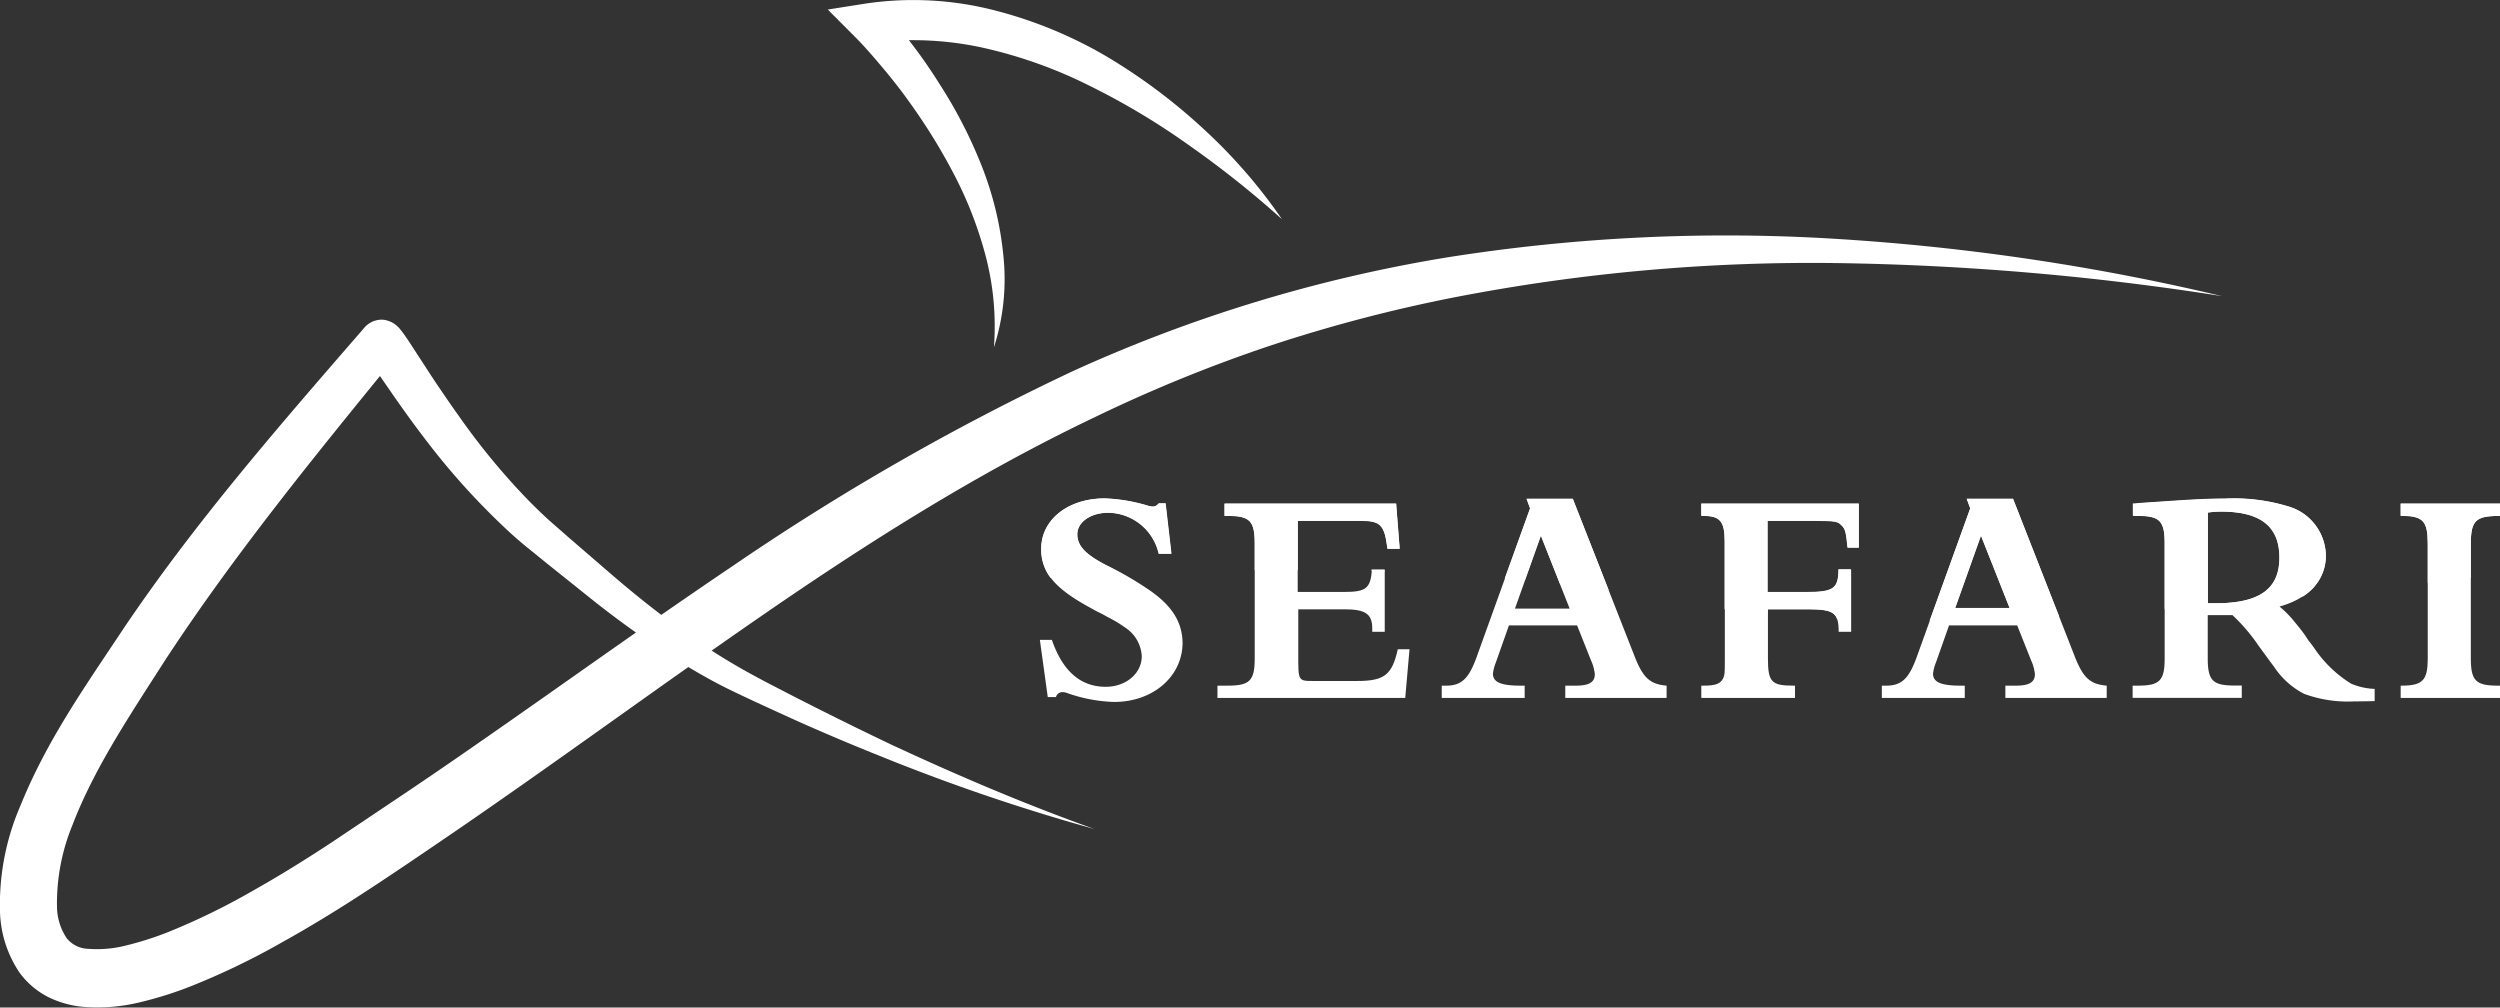
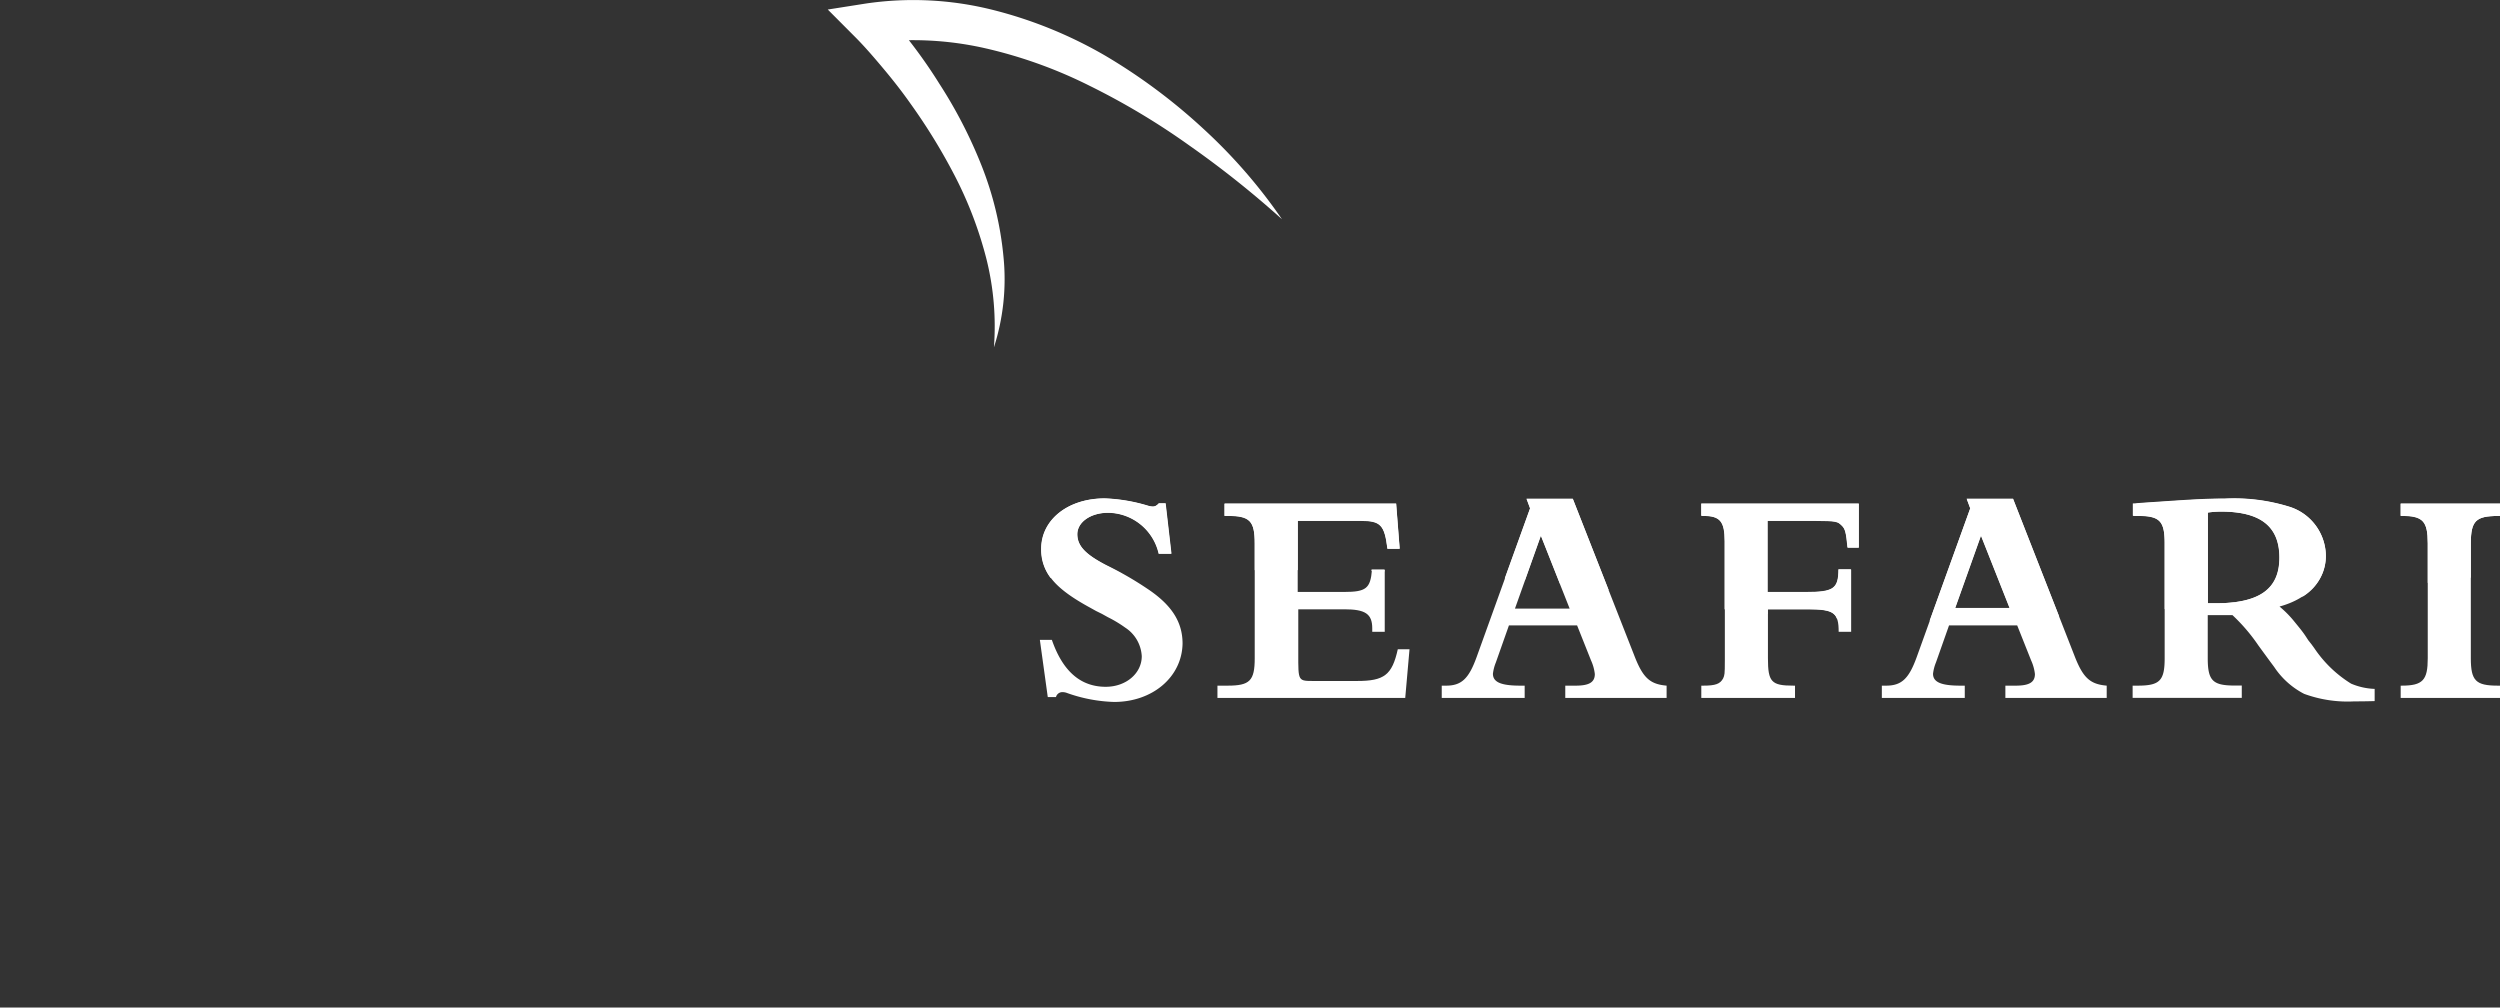
<svg xmlns="http://www.w3.org/2000/svg" viewBox="0 0 262.27 105.7">
  <rect x="0" y="0" width="262.27" height="105.7" fill="#333333" stroke="none" />
  <g id="Calque_2" data-name="Calque 2">
    <g id="Calque_1-2" data-name="Calque 1">
-       <path d="M233.12,31.07A284.65,284.65,0,0,0,192.7,27.6a196.35,196.35,0,0,0-40.11,3.59,159.28,159.28,0,0,0-19.39,5.09,156.71,156.71,0,0,0-18.52,7.57c-12.07,5.76-23.44,12.94-34.54,20.59s-22,15.69-33.3,23.4c-2.84,1.93-5.59,3.81-8.49,5.7s-5.84,3.7-8.89,5.39a76.39,76.39,0,0,1-9.55,4.58,39.31,39.31,0,0,1-5.29,1.65,18.71,18.71,0,0,1-6.08.45,10.48,10.48,0,0,1-3.46-1,8.56,8.56,0,0,1-3-2.53A12,12,0,0,1,0,95.65,26.12,26.12,0,0,1,2.17,84.46C4.91,77.69,8.94,72,12.68,66.36c7.67-11.47,16.7-21.78,25.56-32l.13-.15.17-.14a2.4,2.4,0,0,1,1.38-.53,2.08,2.08,0,0,1,.75.1,3.39,3.39,0,0,1,.49.2l.18.11a3.24,3.24,0,0,1,.39.32,2.2,2.2,0,0,1,.28.31l.31.4.46.66.81,1.24,1.57,2.42q1.58,2.39,3.23,4.7a71.82,71.82,0,0,0,7.21,8.66c.66.66,1.33,1.31,2,1.92l2.17,1.9,4.38,3.78a109.79,109.79,0,0,0,9,7c1.56,1.06,3.17,2.06,4.83,3s3.4,1.82,5.1,2.7q5.15,2.64,10.37,5.13c7,3.26,14.1,6.29,21.39,8.89a207.21,207.21,0,0,1-22-7.46c-3.61-1.44-7.19-2.95-10.72-4.57-1.78-.81-3.52-1.61-5.29-2.46s-3.51-1.83-5.19-2.86a101,101,0,0,1-9.6-6.79l-4.55-3.64-2.27-1.84c-.78-.64-1.54-1.3-2.27-2a74.69,74.69,0,0,1-8-8.84c-1.21-1.56-2.37-3.16-3.49-4.76l-1.66-2.4L39,38.18l-.38-.53-.14-.16,0,0a1.72,1.72,0,0,0,.26.2l.13.09a2.4,2.4,0,0,0,.45.17,1.89,1.89,0,0,0,.7.09,2.22,2.22,0,0,0,1.35-.51l.3-.3c-8.58,10.52-17.14,21-24.43,32.16-3.65,5.7-7.39,11.28-9.64,17.17a21.57,21.57,0,0,0-1.62,8.65A6.06,6.06,0,0,0,7,98.43a3,3,0,0,0,2.26,1.11,12.23,12.23,0,0,0,4-.36,33.58,33.58,0,0,0,4.41-1.41,71.39,71.39,0,0,0,8.76-4.27c2.87-1.61,5.7-3.37,8.49-5.21l8.4-5.63c11.17-7.55,22.12-15.58,33.44-23.21A257.72,257.72,0,0,1,112.41,39a155,155,0,0,1,39.42-12,186.77,186.77,0,0,1,40.95-1.93A237.79,237.79,0,0,1,233.12,31.07Z" style="fill:#fff" />
      <path d="M134.49,23a102.47,102.47,0,0,0-9.71-7.73A75.36,75.36,0,0,0,114.31,9a48.55,48.55,0,0,0-11.23-4,34.23,34.23,0,0,0-11.63-.51L92.62,1a52.73,52.73,0,0,1,5.93,7.79A49.13,49.13,0,0,1,103,17.44a34.74,34.74,0,0,1,2.27,9.47,23.34,23.34,0,0,1-1,9.53,29.12,29.12,0,0,0-.78-9.25,41.1,41.1,0,0,0-3.22-8.54,61.45,61.45,0,0,0-4.76-7.79c-.88-1.25-1.82-2.45-2.8-3.62s-2-2.36-3-3.36L86.84,1l4-.63A34.16,34.16,0,0,1,104,1a45.56,45.56,0,0,1,12,4.87,60.37,60.37,0,0,1,10.21,7.61A55.4,55.4,0,0,1,134.49,23Z" style="fill:#fff" />
      <path d="M116.88,73.64a16,16,0,0,1-4.94-.94,1.31,1.31,0,0,0-.46-.09.69.69,0,0,0-.7.52h-.86l-.83-6h1.26c1.13,3.27,3,4.92,5.65,4.92,2.13,0,3.78-1.41,3.78-3.21a3.81,3.81,0,0,0-1.74-3,13,13,0,0,0-1.83-1.1l-.61-.34-.61-.3-.61-.34c-3.67-2-5.13-3.63-5.13-6.2,0-3,2.78-5.28,6.65-5.28a17.92,17.92,0,0,1,4.52.76,2.29,2.29,0,0,0,.52.1c.22,0,.37-.07.64-.34h.71l.61,5.28h-1.32a5.5,5.5,0,0,0-5.31-4.3c-1.86,0-3.24,1-3.24,2.26s.89,2.13,3,3.23a34.93,34.93,0,0,1,4.27,2.45c2.6,1.71,3.76,3.51,3.76,5.8C124,71,120.94,73.64,116.88,73.64Z" style="fill:#fff" />
      <path d="M147.42,73.22h-19.7V71.93h1.07c2.32,0,2.84-.51,2.84-2.87V57c0-2.35-.52-2.87-2.84-2.87h-.33V52.85h18l.37,4.73h-1.28c-.31-2.5-.71-2.93-2.81-2.93h-6.6V62.1H141c2.32,0,2.77-.37,2.93-2.32h1.34v6.5h-1.31v-.36c0-1.53-.74-2-2.93-2h-4.83v4.61c0,3-.06,2.91,1.77,2.91h4.4c2.84,0,3.67-.62,4.27-3.33h1.23Z" style="fill:#fff" />
      <path d="M164.21,73.22V71.93h1.1c1.41,0,2-.36,2-1.22a4.76,4.76,0,0,0-.4-1.43l-1.46-3.67h-7.15l-1.37,3.88a4.58,4.58,0,0,0-.31,1.19c0,.89.86,1.25,2.87,1.25h.46v1.29h-8.7V71.93h.46c1.61,0,2.38-.73,3.2-3l5.62-15.6-.37-1H165L171.54,69c.86,2.14,1.59,2.78,3.3,2.93v1.29Zm-2.56-17-2.72,7.63h5.74Z" style="fill:#fff" />
      <path d="M193.84,57.46c-.16-1.62-.25-2-.65-2.35s-.45-.46-2.87-.46h-4.88v7.48h4c2.93,0,3.42-.33,3.45-2.38h1.31v6.53h-1.31c0-2-.49-2.35-3.21-2.35h-4.21v5.13c0,2.48.36,2.87,2.66,2.87h.18v1.29h-9.83V71.93h.21c1.28,0,1.77-.18,2.08-.76.15-.34.18-.4.18-1.89V56.79c0-2.08-.49-2.66-2.26-2.66h-.19V52.85H195v4.61Z" style="fill:#fff" />
      <path d="M210.38,73.22V71.93h1.1c1.41,0,2-.36,2-1.22a4.76,4.76,0,0,0-.4-1.43l-1.46-3.67h-7.15l-1.37,3.88a4.58,4.58,0,0,0-.31,1.19c0,.89.86,1.25,2.87,1.25h.46v1.29h-8.7V71.93h.45c1.62,0,2.39-.73,3.21-3l5.62-15.6-.37-1h4.86L217.71,69c.86,2.14,1.59,2.78,3.3,2.93v1.29Zm-2.56-17-2.72,7.63h5.74Z" style="fill:#fff" />
      <path d="M247,73.58a13.26,13.26,0,0,1-5.28-.79A8.38,8.38,0,0,1,238.6,70c-.33-.46.21.3-1.68-2.29a18.82,18.82,0,0,0-2.72-3.18h-2.59v4.52c0,2.36.52,2.87,2.84,2.87h.73v1.29H223.73V71.93h.52c2.32,0,2.84-.51,2.84-2.87V57c0-2.35-.52-2.87-2.84-2.87h-.46V52.85H224c.48-.06-.31,0,2.9-.21s4.64-.31,6.5-.31a19.58,19.58,0,0,1,6.69.82A5.45,5.45,0,0,1,244,58.32c0,2.5-1.81,4.48-4.86,5.31a11.09,11.09,0,0,1,1.59,1.62c.34.42.76.91,1.13,1.46l.3.46.34.43.31.43a12.66,12.66,0,0,0,3.84,3.69,6.91,6.91,0,0,0,2.47.55v1.28C248,73.58,247.67,73.58,247,73.58ZM233,53.67a9.93,9.93,0,0,0-1.37.1v9.52h.79c4.64,0,6.72-1.46,6.72-4.79S237.13,53.67,233,53.67Z" style="fill:#fff" />
      <path d="M251.85,73.22V71.93h.1c2.23,0,2.74-.58,2.74-2.87V57c0-2.32-.51-2.87-2.74-2.87h-.1V52.85h10.42v1.28h-.22c-2.32,0-2.84.52-2.84,2.87V69.06c0,2.36.52,2.87,2.84,2.87h.22v1.29Z" style="fill:#fff" />
      <path d="M254.69,57v4.15l4.52-.55V57c0-2.35.52-2.87,2.84-2.87h.22V52.82H251.85V54.1h.1C254.18,54.1,254.69,54.65,254.69,57Z" style="fill:#fff" />
      <path d="M227.09,57v6.9c4.88-.41,9.74-.88,14.53-1.34A5,5,0,0,0,244,58.28a5.45,5.45,0,0,0-3.94-5.16,19.58,19.58,0,0,0-6.69-.82c-1.86,0-3.42.09-6.5.3s-2.42.16-2.9.22h-.22V54.1h.46C226.57,54.1,227.09,54.62,227.09,57Zm4.52-3.23a9.93,9.93,0,0,1,1.37-.1c4.15,0,6.14,1.56,6.14,4.83s-2.08,4.79-6.72,4.79h-.79Z" style="fill:#fff" />
      <path d="M202.43,65.12c4.53,0,9.06-.19,13.59-.45l-4.84-12.34h-4.86l.37,1Zm8.41-1.34H205.1l2.72-7.63Z" style="fill:#fff" />
      <path d="M180.92,56.76v7.16c1.5.19,3,.36,4.52.5V63.9h4.21c1.94,0,2.76.19,3.06,1l1.46.06V59.72h-1.31c0,2.05-.52,2.38-3.45,2.38h-4V54.62h4.88c2.42,0,2.45.06,2.87.46s.49.73.65,2.35H195V52.82H178.47V54.1h.19C180.43,54.1,180.92,54.68,180.92,56.76Z" style="fill:#fff" />
      <path d="M157.86,60.67l2.12.18,1.67-4.7,2,5.07c1.71.2,3.41.42,5.11.68L165,52.33h-4.86l.37,1Z" style="fill:#fff" />
      <path d="M143.88,59.75c0,.06,0,.11,0,.16l1.36.05v-.21Z" style="fill:#fff" />
      <path d="M131.63,57v2.81h4.52V54.62h6.6c2.1,0,2.5.43,2.81,2.93h1.28l-.37-4.73h-18V54.1h.33C131.11,54.1,131.63,54.62,131.63,57Z" style="fill:#fff" />
      <path d="M117.7,60.19l-1.7-.9c-2.08-1.1-3-2-3-3.24s1.38-2.25,3.24-2.25a5.5,5.5,0,0,1,5.31,4.3h1.32l-.61-5.28h-.71a.81.81,0,0,1-.64.33,2.16,2.16,0,0,1-.52-.09,17.49,17.49,0,0,0-4.52-.76c-3.87,0-6.65,2.23-6.65,5.28a4.85,4.85,0,0,0,1,3.05Q114,60.38,117.7,60.19Z" style="fill:#fff" />
    </g>
  </g>
</svg>